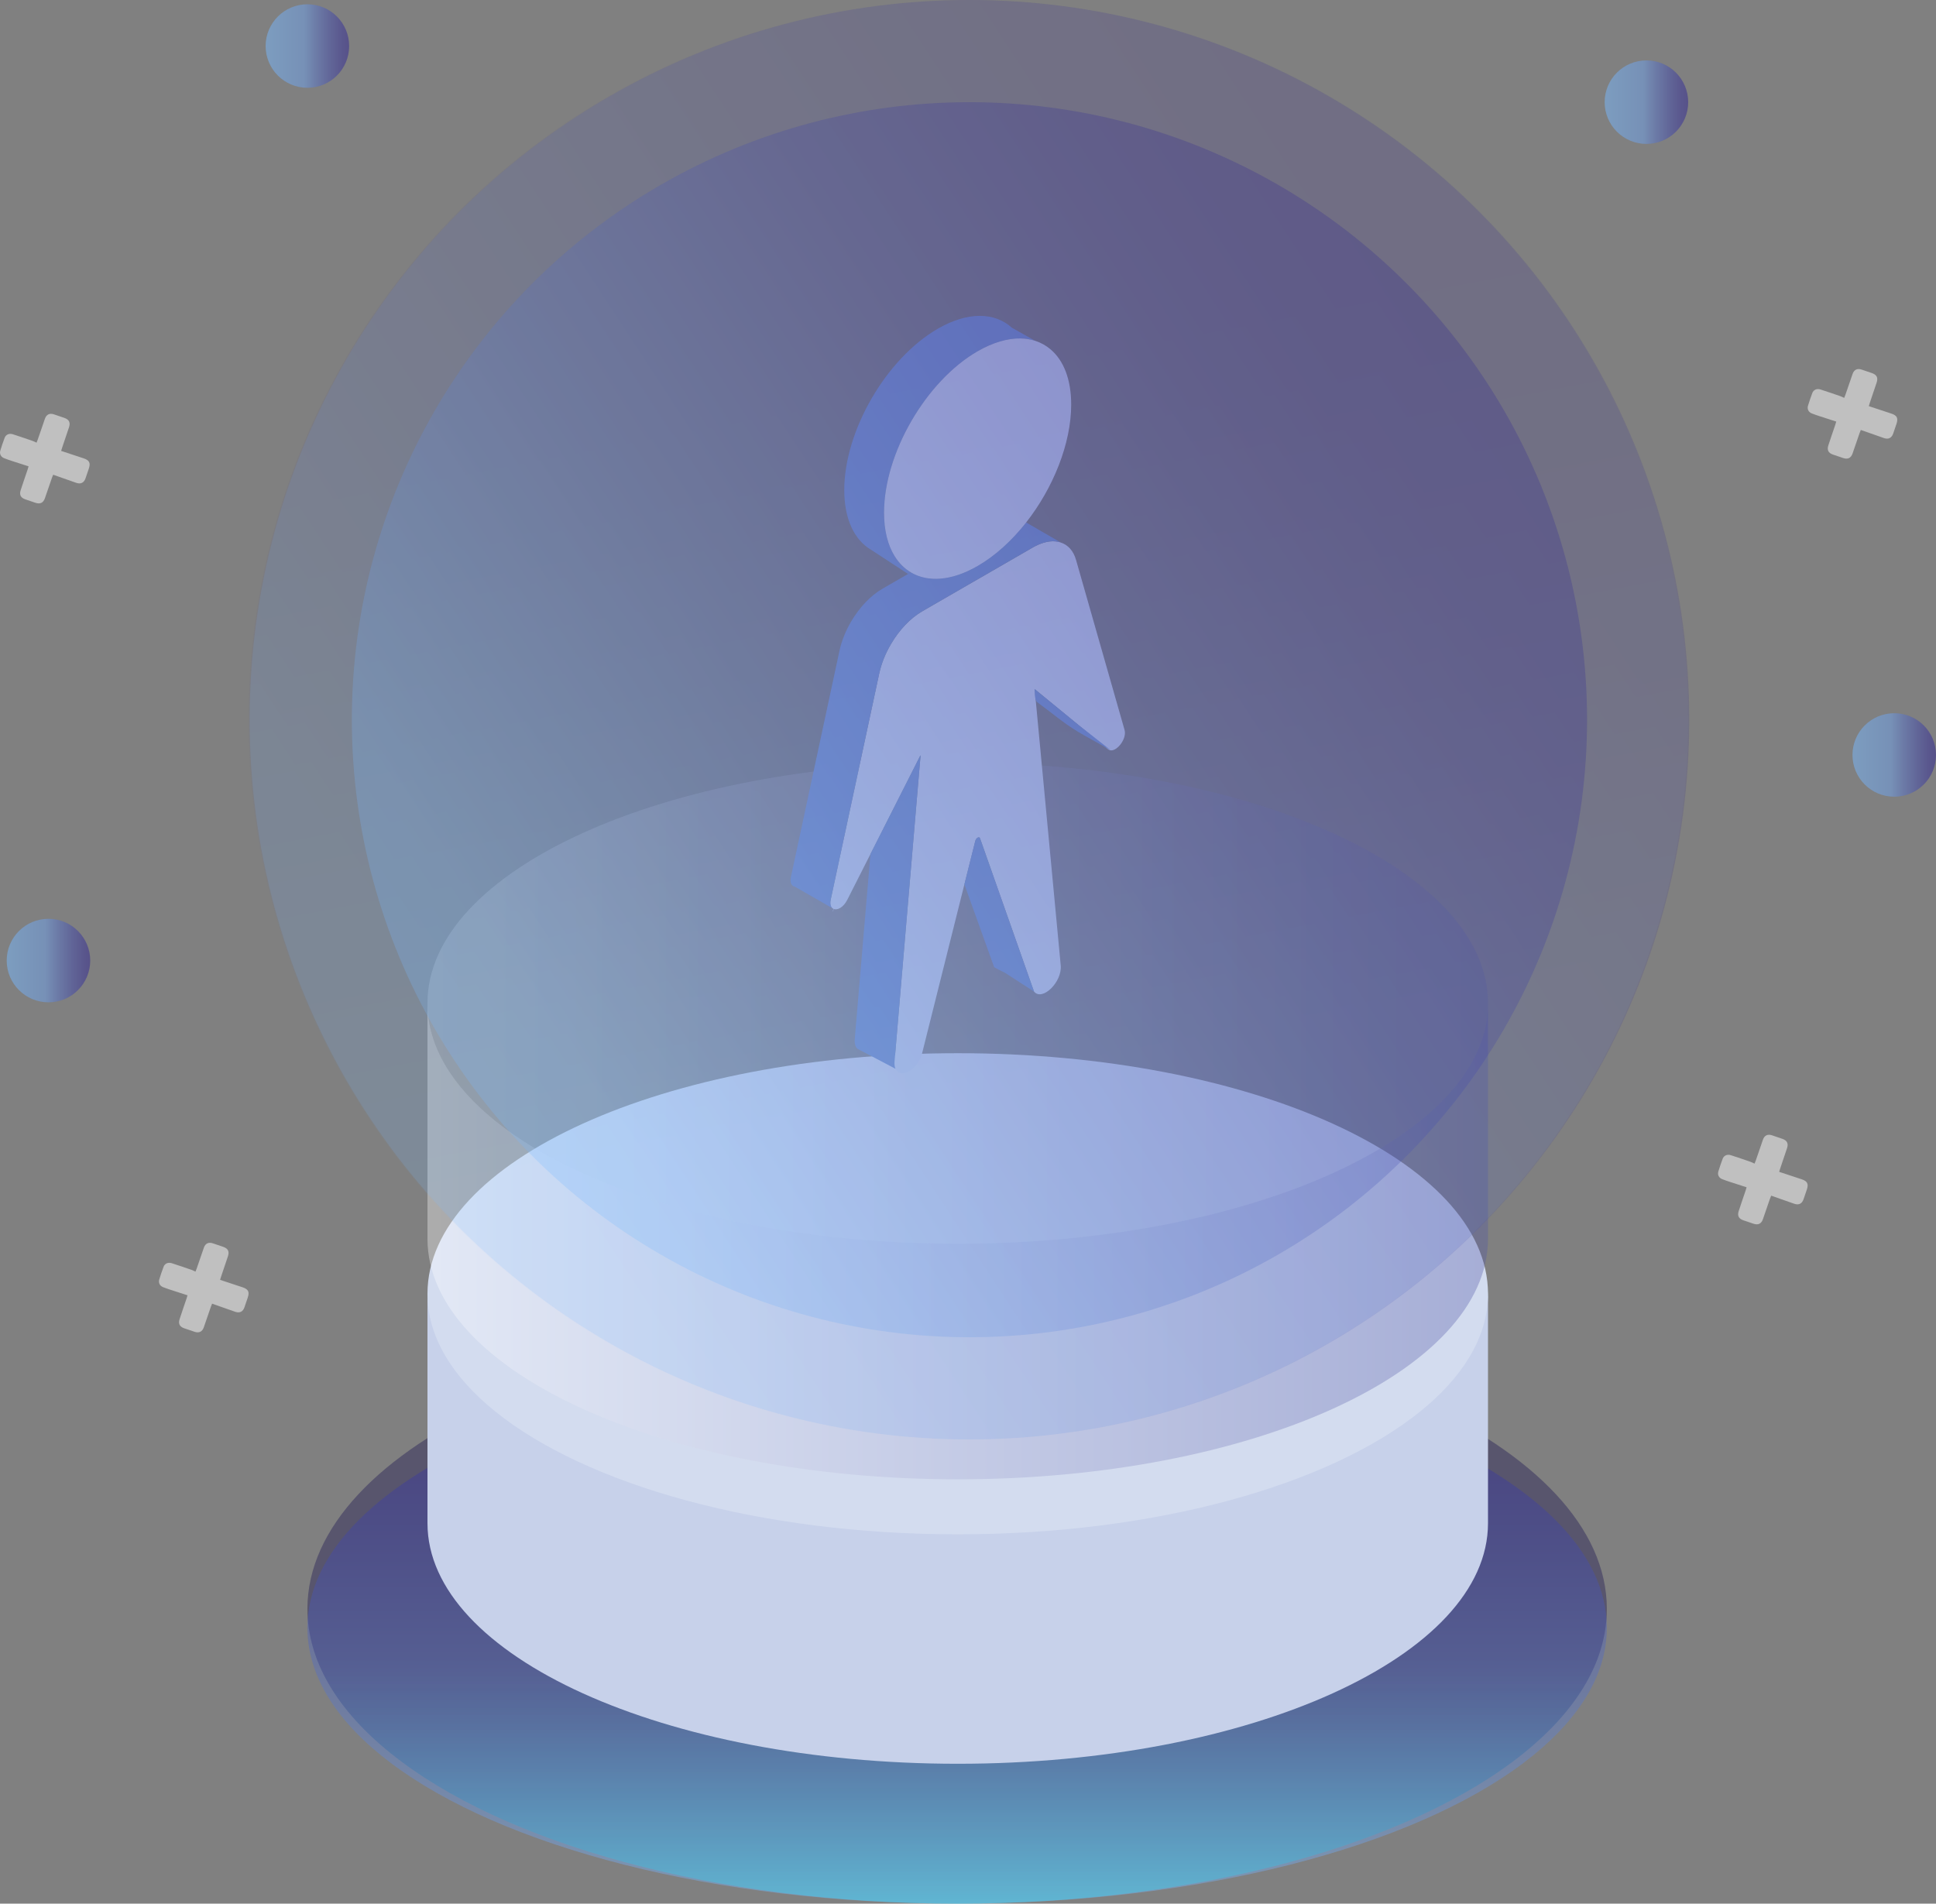
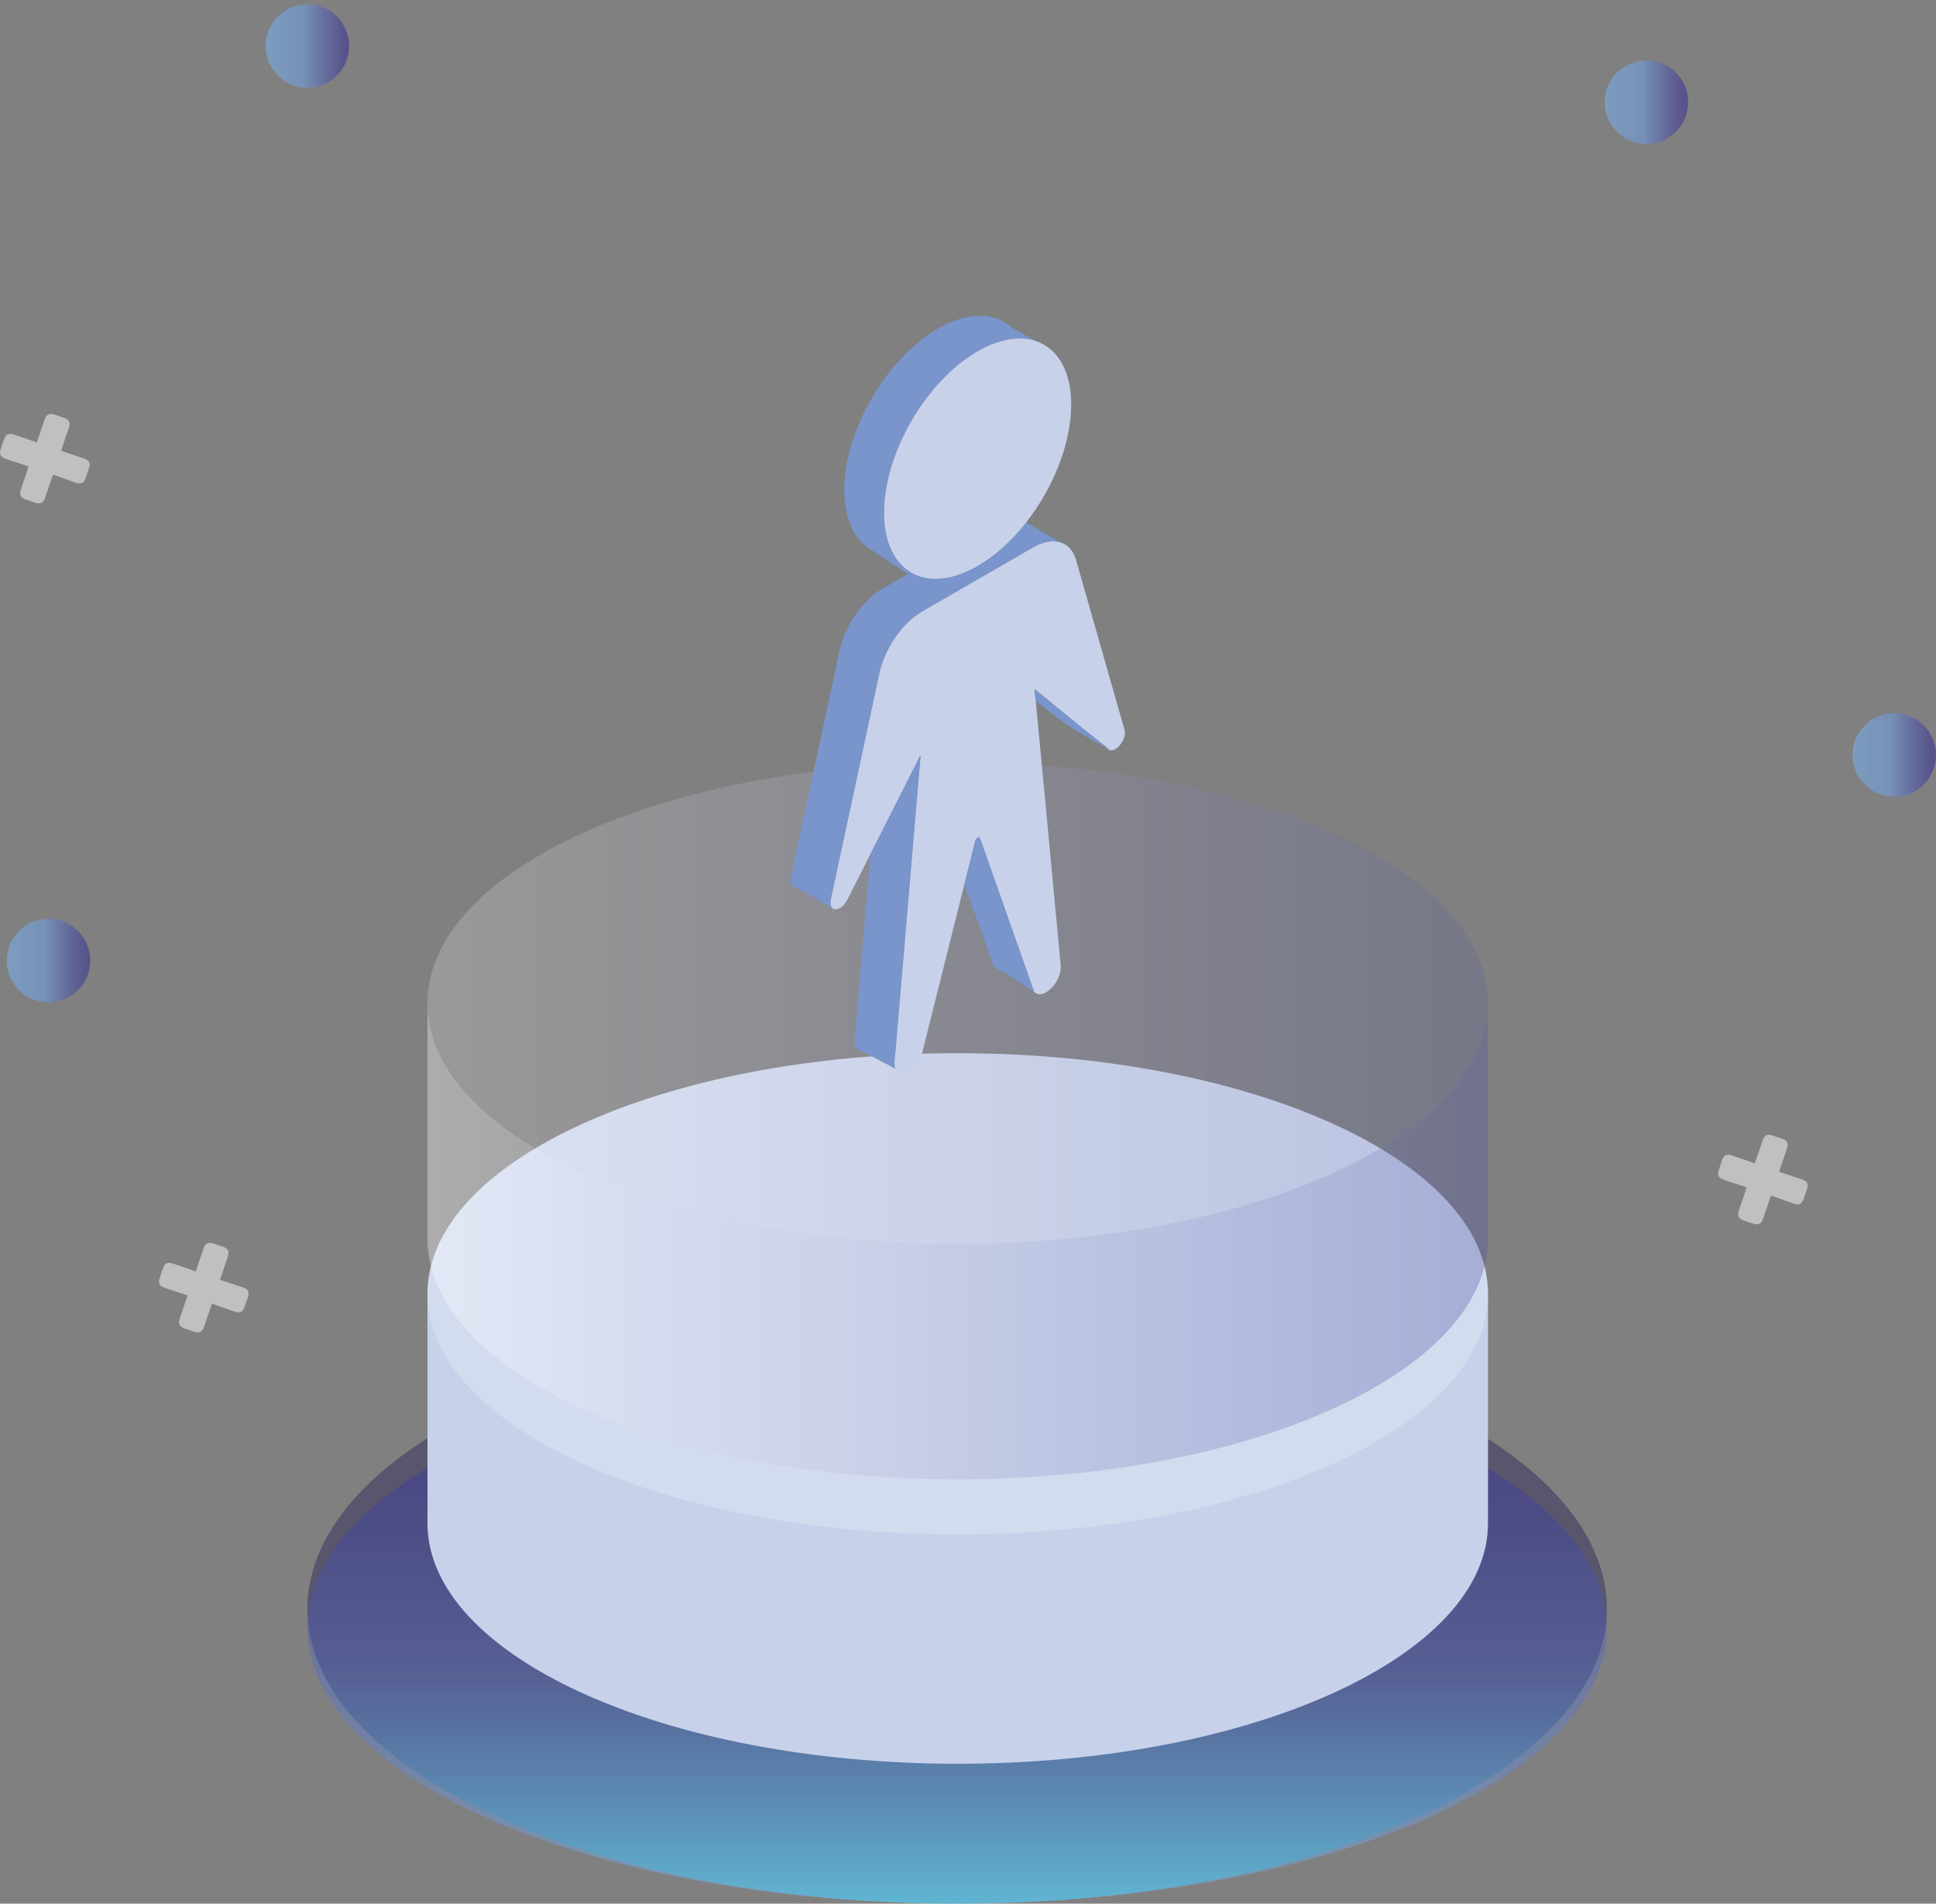
<svg xmlns="http://www.w3.org/2000/svg" version="1.1" x="0px" y="0px" width="93.087px" height="91.543px" viewBox="0 0 93.087 91.543" style="enable-background:new 0 0 93.087 91.543;" xml:space="preserve">
  <rect x="0" y="0" width="93.087" height="91.543" fill="#808080" stroke="none" />
  <style type="text/css">
	.st0{opacity:0.39;fill:url(#SVGID_1_);}
	.st1{opacity:0.42;fill:url(#SVGID_2_);}
	.st2{fill:#C7D1EA;}
	.st3{fill:#D3DCEF;}
	.st4{opacity:0.35;fill:url(#SVGID_3_);}
	.st5{opacity:0.2;fill:url(#SVGID_4_);}
	.st6{fill:#7995CC;}
	.st7{fill:none;stroke:#C7D1EA;stroke-width:0.258;stroke-miterlimit:10;}
	.st8{opacity:0.4;}
	.st9{fill:url(#SVGID_5_);}
	.st10{opacity:0.4;fill:url(#SVGID_6_);}
	.st11{opacity:0.12;fill:url(#SVGID_7_);}
	.st12{opacity:0.5;fill:url(#SVGID_8_);}
	.st13{opacity:0.5;fill:url(#SVGID_9_);}
	.st14{opacity:0.5;fill:url(#SVGID_10_);}
	.st15{opacity:0.5;fill:url(#SVGID_11_);}
	.st16{opacity:0.5;fill:#FFFFFF;}
	.st17{opacity:0.39;fill:url(#SVGID_12_);}
	.st18{opacity:0.42;fill:url(#SVGID_13_);}
	.st19{opacity:0.35;fill:url(#SVGID_14_);}
	.st20{opacity:0.2;fill:url(#SVGID_15_);}
	.st21{fill:url(#SVGID_16_);}
	.st22{opacity:0.4;fill:url(#SVGID_17_);}
	.st23{opacity:0.12;fill:url(#SVGID_18_);}
	.st24{opacity:0.5;fill:url(#SVGID_19_);}
	.st25{opacity:0.5;fill:url(#SVGID_20_);}
	.st26{opacity:0.5;fill:url(#SVGID_21_);}
	.st27{opacity:0.5;fill:url(#SVGID_22_);}
</style>
  <defs>
</defs>
  <linearGradient id="SVGID_1_" gradientUnits="userSpaceOnUse" x1="46.02" y1="91.543" x2="46.02" y2="63.193">
    <stop offset="0" style="stop-color:#00FFFF" />
    <stop offset="0.118" style="stop-color:#09ADC2" />
    <stop offset="0.225" style="stop-color:#106A91" />
    <stop offset="0.313" style="stop-color:#163A6D" />
    <stop offset="0.381" style="stop-color:#191C57" />
    <stop offset="0.419" style="stop-color:#1A114F" />
  </linearGradient>
  <path class="st0" d="M77.26,77.368c0,1.302-0.385,2.563-1.112,3.759c-0.68,1.123-1.658,2.192-2.89,3.185  c-5.355,4.315-15.542,7.231-27.237,7.231c-11.692,0-21.882-2.916-27.237-7.231c-2.548-2.05-4.003-4.421-4.003-6.944  c0-7.827,13.986-14.175,31.24-14.175C63.274,63.193,77.26,69.541,77.26,77.368z" />
  <linearGradient id="SVGID_2_" gradientUnits="userSpaceOnUse" x1="46.02" y1="91.543" x2="46.02" y2="65.005">
    <stop offset="0" style="stop-color:#79BAFF" />
    <stop offset="0.025" style="stop-color:#77B5FB" />
    <stop offset="0.361" style="stop-color:#5877CE" />
    <stop offset="0.646" style="stop-color:#4149AE" />
    <stop offset="0.865" style="stop-color:#332D9A" />
    <stop offset="0.992" style="stop-color:#2E2392" />
  </linearGradient>
  <path class="st1" d="M77.26,78.274c0,1.218-0.385,2.399-1.112,3.519c-0.68,1.052-1.658,2.052-2.89,2.981  c-5.355,4.04-15.542,6.769-27.237,6.769c-11.692,0-21.882-2.729-27.237-6.769c-2.548-1.919-4.003-4.138-4.003-6.5  c0-7.327,13.986-13.269,31.24-13.269C63.274,65.005,77.26,70.947,77.26,78.274z" />
  <path class="st2" d="M71.546,61.918v11.331c0,6.388-11.414,11.568-25.496,11.568c-14.082,0-25.496-5.18-25.496-11.568V61.918  c0,2.059,1.187,3.994,3.267,5.667c4.37,3.522,12.687,5.901,22.229,5.901c9.545,0,17.859-2.38,22.229-5.901  c1.006-0.81,1.804-1.682,2.359-2.599C71.231,64.01,71.546,62.98,71.546,61.918z" />
  <path class="st3" d="M71.546,62.215c0,1.062-0.315,2.092-0.908,3.068c-0.555,0.917-1.353,1.789-2.359,2.599  c-4.37,3.522-12.684,5.901-22.229,5.901c-9.542,0-17.859-2.38-22.229-5.901c-2.08-1.673-3.267-3.608-3.267-5.667  c0-6.388,11.414-11.568,25.496-11.568C60.132,50.646,71.546,55.826,71.546,62.215z" />
  <linearGradient id="SVGID_3_" gradientUnits="userSpaceOnUse" x1="20.554" y1="59.688" x2="71.546" y2="59.688">
    <stop offset="0" style="stop-color:#FFFFFF" />
    <stop offset="1" style="stop-color:#5358A6" />
  </linearGradient>
  <path class="st4" d="M71.546,48.238V59.57c0,6.388-11.414,11.568-25.496,11.568c-14.082,0-25.496-5.18-25.496-11.568V48.238  c0,2.059,1.187,3.994,3.267,5.667c4.37,3.522,12.687,5.901,22.229,5.901c9.545,0,17.859-2.38,22.229-5.901  c1.006-0.81,1.804-1.682,2.359-2.599C71.231,50.33,71.546,49.301,71.546,48.238z" />
  <linearGradient id="SVGID_4_" gradientUnits="userSpaceOnUse" x1="20.554" y1="48.238" x2="71.546" y2="48.238">
    <stop offset="0" style="stop-color:#FFFFFF" />
    <stop offset="1" style="stop-color:#5358A6" />
  </linearGradient>
  <path class="st5" d="M71.546,48.238c0,1.062-0.315,2.092-0.908,3.068c-0.555,0.917-1.353,1.789-2.359,2.599  c-4.37,3.522-12.684,5.901-22.229,5.901c-9.542,0-17.859-2.38-22.229-5.901c-2.08-1.673-3.267-3.608-3.267-5.667  c0-6.388,11.414-11.568,25.496-11.568C60.132,36.67,71.546,41.85,71.546,48.238z" />
  <g>
    <path class="st2" d="M40.027,43.676l0.052,0.031l0.005,0.003c0.178,0.072,0.469-0.072,0.654-0.438l1.116-2.203l2.411-4.764   l-0.76,8.935l-0.492,5.797c-0.013,0.149,0.005,0.268,0.044,0.358c0.033,0.08,0.082,0.137,0.144,0.173   c0.286,0.17,0.822-0.113,1.095-0.755l2.074-8.285l0.523-2.087c0.036-0.147,0.191-0.234,0.229-0.131l1.919,5.449l0.678,1.924   l0.003,0.003c0.399,0.474,1.355-0.466,1.28-1.26l-1.203-12.76l-0.049-0.528l2.087,1.711l1.373,1.128l0.067,0.054   c0.041,0.033,0.088,0.052,0.134,0.054h0.003c0.327,0.018,0.773-0.577,0.657-0.984l-2.332-8.172   c-0.126-0.446-0.389-0.729-0.742-0.842l-0.008-0.003c-0.301-0.098-0.667-0.064-1.064,0.111c-0.085,0.036-0.17,0.08-0.258,0.129   l-2.458,1.42l-0.407,0.234l-2.458,1.42c-0.577,0.332-1.11,0.904-1.502,1.572c-0.265,0.448-0.464,0.938-0.569,1.427l-1.108,5.168   l-1.221,5.691C39.898,43.467,39.939,43.609,40.027,43.676z" />
    <g>
      <path class="st6" d="M40.594,23.568c0,1.412,0.495,2.406,1.296,2.875l1.772,1.157l0.134-0.077    c-0.307-0.18-0.569-0.441-0.775-0.773c-0.327-0.526-0.513-1.234-0.513-2.097c0-2.852,2.015-6.325,4.498-7.76    c0.747-0.43,1.453-0.629,2.071-0.618c0.247,0.005,0.479,0.044,0.696,0.113l-1.121-0.629c-0.822-0.747-2.11-0.788-3.56,0.049    C42.608,17.243,40.594,20.716,40.594,23.568z" />
-       <path class="st6" d="M42.508,24.653c0,0.863,0.185,1.572,0.513,2.097c0.621,0.01,1.324-0.188,2.071-0.618    c2.486-1.432,4.498-4.908,4.498-7.757c0-0.866-0.185-1.574-0.513-2.1c-0.618-0.01-1.324,0.188-2.071,0.618    C44.522,18.328,42.508,21.801,42.508,24.653z" />
      <path class="st6" d="M49.337,25.127l0.028,0.015c-0.008-0.008-0.015-0.013-0.026-0.021c-0.044-0.028-0.09-0.054-0.139-0.075    c-0.386-0.183-0.897-0.126-1.448,0.193l-2.458,1.417l-0.407,0.234l-1.092,0.631c0.817,0.484,1.953,0.42,3.21-0.307    C47.859,26.724,48.655,25.992,49.337,25.127z" />
-       <path class="st6" d="M49.75,33.136c0.016,0.174-0.021,0.527,0.13,0.637c0.641,0.466,1.249,0.993,1.929,1.402    c0.462,0.278,0.94,0.526,1.407,0.795c0.066,0.038,0.131,0.075,0.197,0.113l-1.577-1.237L49.75,33.136z" />
+       <path class="st6" d="M49.75,33.136c0.016,0.174-0.021,0.527,0.13,0.637c0.641,0.466,1.249,0.993,1.929,1.402    c0.462,0.278,0.94,0.526,1.407,0.795c0.066,0.038,0.131,0.075,0.197,0.113l-1.577-1.237z" />
      <path class="st6" d="M46.37,42.527l1.432,3.986c0.279,0.15,0.263,0.142,0.526,0.271l1.39,0.899l-0.678-1.924l-1.919-5.449    c-0.039-0.103-0.193-0.015-0.229,0.131L46.37,42.527z" />
      <path class="st6" d="M41.22,50.429l0.005,0.003l0.173,0.093h0.005l1.654,0.871c-0.039-0.09-0.057-0.209-0.044-0.358l0.492-5.797    l0.76-8.935l-2.411,4.764l-0.755,8.883C41.08,50.179,41.129,50.338,41.22,50.429z" />
    </g>
    <path class="st7" d="M48.678,48.17" />
    <path class="st6" d="M38.218,42.638l1.809,1.038c-0.088-0.067-0.129-0.209-0.082-0.423l1.221-5.691l1.108-5.168   c0.106-0.49,0.304-0.979,0.569-1.427c0.392-0.667,0.925-1.239,1.502-1.572l2.458-1.42l0.407-0.234l2.458-1.42   c0.088-0.049,0.173-0.093,0.258-0.129c0.375-0.166,0.722-0.205,1.014-0.126c0.008,0.002,0.012-0.007,0.005-0.012l-1.577-0.914   l-0.028-0.015c-0.683,0.866-1.479,1.597-2.332,2.089c-1.257,0.727-2.393,0.791-3.21,0.307L43.662,27.6l-1.231,0.711   c-0.572,0.33-1.103,0.897-1.494,1.556c-0.268,0.451-0.471,0.948-0.577,1.443L38.03,42.169   C37.968,42.455,38.066,42.615,38.218,42.638z" />
    <line class="st7" x1="40.094" y1="43.715" x2="40.083" y2="43.71" />
    <path class="st2" d="M42.508,24.653c0,0.863,0.185,1.572,0.513,2.097c0.206,0.332,0.469,0.593,0.775,0.773   c0.817,0.484,1.953,0.42,3.21-0.307c0.853-0.492,1.649-1.224,2.332-2.089c0-0.003,0-0.003,0.003-0.005   c1.298-1.654,2.164-3.795,2.164-5.665c0-1.216-0.366-2.123-0.982-2.648l-0.003-0.003c-0.219-0.188-0.469-0.327-0.745-0.417h-0.003   c-0.216-0.07-0.448-0.108-0.696-0.113c-0.618-0.01-1.324,0.188-2.071,0.618C44.522,18.328,42.508,21.801,42.508,24.653z" />
  </g>
  <g class="st8">
    <linearGradient id="SVGID_5_" gradientUnits="userSpaceOnUse" x1="25.831" y1="48.221" x2="67.263" y2="21.084">
      <stop offset="0" style="stop-color:#79BAFF" />
      <stop offset="0.025" style="stop-color:#77B5FB" />
      <stop offset="0.361" style="stop-color:#5877CE" />
      <stop offset="0.646" style="stop-color:#4149AE" />
      <stop offset="0.865" style="stop-color:#332D9A" />
      <stop offset="0.992" style="stop-color:#2E2392" />
    </linearGradient>
-     <circle class="st9" cx="46.613" cy="34.61" r="29.696" />
    <linearGradient id="SVGID_6_" gradientUnits="userSpaceOnUse" x1="22.393" y1="50.473" x2="70.68" y2="18.847">
      <stop offset="0" style="stop-color:#79BAFF" />
      <stop offset="0.025" style="stop-color:#77B5FB" />
      <stop offset="0.361" style="stop-color:#5877CE" />
      <stop offset="0.646" style="stop-color:#4149AE" />
      <stop offset="0.865" style="stop-color:#332D9A" />
      <stop offset="0.992" style="stop-color:#2E2392" />
    </linearGradient>
-     <circle class="st10" cx="46.613" cy="34.61" r="34.61" />
    <linearGradient id="SVGID_7_" gradientUnits="userSpaceOnUse" x1="49.758" y1="51.383" x2="43.29" y2="17.444">
      <stop offset="0" style="stop-color:#79BAFF" />
      <stop offset="0.025" style="stop-color:#77B5FB" />
      <stop offset="0.361" style="stop-color:#5877CE" />
      <stop offset="0.646" style="stop-color:#4149AE" />
      <stop offset="0.865" style="stop-color:#332D9A" />
      <stop offset="0.992" style="stop-color:#2E2392" />
    </linearGradient>
-     <circle class="st11" cx="46.562" cy="34.61" r="34.61" />
  </g>
  <linearGradient id="SVGID_8_" gradientUnits="userSpaceOnUse" x1="0.322" y1="46.192" x2="4.338" y2="46.192">
    <stop offset="0" style="stop-color:#79BAFF" />
    <stop offset="0.463" style="stop-color:#6DA1ED" />
    <stop offset="0.609" style="stop-color:#5876CE" />
    <stop offset="0.785" style="stop-color:#4149AE" />
    <stop offset="0.921" style="stop-color:#332D9A" />
    <stop offset="1" style="stop-color:#2E2392" />
  </linearGradient>
  <circle class="st12" cx="2.33" cy="46.192" r="2.008" />
  <linearGradient id="SVGID_9_" gradientUnits="userSpaceOnUse" x1="89.071" y1="36.305" x2="93.087" y2="36.305">
    <stop offset="0" style="stop-color:#79BAFF" />
    <stop offset="0.463" style="stop-color:#6DA1ED" />
    <stop offset="0.609" style="stop-color:#5876CE" />
    <stop offset="0.785" style="stop-color:#4149AE" />
    <stop offset="0.921" style="stop-color:#332D9A" />
    <stop offset="1" style="stop-color:#2E2392" />
  </linearGradient>
  <circle class="st13" cx="91.079" cy="36.305" r="2.008" />
  <linearGradient id="SVGID_10_" gradientUnits="userSpaceOnUse" x1="77.155" y1="4.913" x2="81.171" y2="4.913">
    <stop offset="0" style="stop-color:#79BAFF" />
    <stop offset="0.463" style="stop-color:#6DA1ED" />
    <stop offset="0.609" style="stop-color:#5876CE" />
    <stop offset="0.785" style="stop-color:#4149AE" />
    <stop offset="0.921" style="stop-color:#332D9A" />
    <stop offset="1" style="stop-color:#2E2392" />
  </linearGradient>
  <circle class="st14" cx="79.163" cy="4.913" r="2.008" />
  <linearGradient id="SVGID_11_" gradientUnits="userSpaceOnUse" x1="12.772" y1="2.214" x2="16.788" y2="2.214">
    <stop offset="0" style="stop-color:#79BAFF" />
    <stop offset="0.463" style="stop-color:#6DA1ED" />
    <stop offset="0.609" style="stop-color:#5876CE" />
    <stop offset="0.785" style="stop-color:#4149AE" />
    <stop offset="0.921" style="stop-color:#332D9A" />
    <stop offset="1" style="stop-color:#2E2392" />
  </linearGradient>
  <circle class="st15" cx="14.78" cy="2.214" r="2.008" />
  <path class="st16" d="M2.94,21.683c0.374,0.123,0.731,0.239,1.086,0.359c0.274,0.092,0.336,0.223,0.244,0.496  c-0.052,0.155-0.104,0.31-0.158,0.465c-0.074,0.212-0.228,0.29-0.442,0.217c-0.369-0.126-0.735-0.257-1.114-0.391  c-0.025,0.063-0.044,0.106-0.059,0.149c-0.113,0.328-0.224,0.656-0.338,0.983c-0.077,0.221-0.229,0.293-0.453,0.218  c-0.164-0.055-0.328-0.111-0.492-0.167c-0.217-0.075-0.292-0.217-0.221-0.438c0.107-0.33,0.221-0.657,0.332-0.985  c0.015-0.045,0.027-0.09,0.049-0.163c-0.262-0.085-0.517-0.166-0.772-0.25c-0.137-0.045-0.275-0.089-0.409-0.144  c-0.153-0.063-0.225-0.208-0.178-0.365c0.062-0.207,0.133-0.412,0.209-0.615c0.059-0.157,0.22-0.225,0.393-0.17  c0.316,0.102,0.63,0.21,0.944,0.318c0.063,0.022,0.123,0.054,0.196,0.087c0.027-0.068,0.045-0.111,0.06-0.154  c0.115-0.332,0.227-0.665,0.343-0.997c0.072-0.206,0.225-0.279,0.432-0.211c0.169,0.055,0.338,0.113,0.506,0.172  c0.225,0.08,0.296,0.221,0.22,0.451c-0.105,0.32-0.216,0.638-0.323,0.958C2.978,21.556,2.964,21.606,2.94,21.683z" />
-   <path class="st16" d="M89.856,19.53c0.374,0.123,0.731,0.239,1.086,0.359c0.274,0.092,0.336,0.223,0.244,0.496  c-0.052,0.155-0.104,0.31-0.158,0.465c-0.074,0.212-0.228,0.29-0.442,0.217c-0.369-0.126-0.735-0.257-1.114-0.391  c-0.025,0.063-0.044,0.106-0.059,0.149c-0.113,0.328-0.224,0.656-0.338,0.983c-0.077,0.221-0.229,0.293-0.453,0.218  c-0.164-0.055-0.328-0.111-0.492-0.167c-0.217-0.075-0.292-0.217-0.221-0.438c0.107-0.33,0.221-0.657,0.332-0.985  c0.015-0.045,0.027-0.09,0.049-0.163c-0.262-0.085-0.517-0.166-0.772-0.25c-0.137-0.045-0.275-0.089-0.409-0.144  c-0.153-0.063-0.225-0.208-0.178-0.365c0.062-0.207,0.133-0.412,0.209-0.615c0.059-0.157,0.22-0.225,0.393-0.17  c0.316,0.102,0.63,0.21,0.944,0.318c0.063,0.022,0.123,0.054,0.196,0.087c0.027-0.068,0.045-0.111,0.06-0.154  c0.115-0.332,0.227-0.665,0.343-0.997c0.072-0.206,0.225-0.279,0.432-0.211c0.169,0.055,0.338,0.113,0.506,0.172  c0.225,0.08,0.296,0.221,0.22,0.451c-0.105,0.32-0.216,0.638-0.323,0.958C89.894,19.403,89.879,19.453,89.856,19.53z" />
  <path class="st16" d="M10.582,61.546c0.374,0.123,0.731,0.239,1.086,0.359c0.274,0.092,0.336,0.223,0.244,0.496  c-0.052,0.155-0.104,0.31-0.158,0.465c-0.074,0.212-0.228,0.29-0.442,0.217c-0.369-0.126-0.735-0.257-1.114-0.391  c-0.025,0.063-0.044,0.106-0.059,0.149c-0.113,0.328-0.224,0.656-0.338,0.983c-0.077,0.221-0.229,0.293-0.453,0.218  c-0.164-0.055-0.328-0.111-0.492-0.167c-0.217-0.075-0.292-0.217-0.221-0.438c0.107-0.33,0.221-0.657,0.332-0.985  c0.015-0.045,0.027-0.09,0.049-0.163c-0.262-0.085-0.517-0.166-0.772-0.25c-0.137-0.045-0.275-0.089-0.409-0.144  c-0.153-0.063-0.225-0.208-0.178-0.365c0.062-0.207,0.133-0.412,0.209-0.615c0.059-0.157,0.22-0.225,0.393-0.17  c0.316,0.102,0.63,0.21,0.944,0.318c0.063,0.022,0.123,0.054,0.196,0.087c0.027-0.068,0.045-0.111,0.06-0.154  C9.573,60.665,9.686,60.332,9.802,60c0.072-0.206,0.225-0.279,0.432-0.211c0.169,0.055,0.338,0.113,0.506,0.172  c0.225,0.08,0.296,0.221,0.22,0.451c-0.105,0.32-0.216,0.638-0.323,0.958C10.62,61.42,10.605,61.47,10.582,61.546z" />
  <path class="st16" d="M85.546,56.352c0.374,0.123,0.731,0.239,1.086,0.359c0.274,0.092,0.336,0.223,0.244,0.496  c-0.052,0.155-0.104,0.31-0.158,0.465c-0.074,0.212-0.228,0.29-0.442,0.217c-0.369-0.126-0.735-0.257-1.114-0.391  c-0.025,0.063-0.044,0.106-0.059,0.149c-0.113,0.328-0.224,0.656-0.338,0.983c-0.077,0.221-0.229,0.293-0.453,0.218  c-0.164-0.055-0.328-0.111-0.492-0.167c-0.217-0.075-0.292-0.217-0.221-0.438c0.107-0.33,0.221-0.657,0.332-0.985  c0.015-0.045,0.027-0.09,0.049-0.163c-0.262-0.085-0.517-0.166-0.772-0.25c-0.137-0.045-0.275-0.089-0.409-0.144  c-0.153-0.063-0.225-0.208-0.178-0.365c0.062-0.207,0.133-0.412,0.209-0.615c0.059-0.157,0.22-0.225,0.393-0.17  c0.316,0.102,0.63,0.21,0.944,0.318c0.063,0.022,0.123,0.054,0.196,0.087c0.027-0.068,0.045-0.111,0.06-0.154  c0.115-0.332,0.227-0.665,0.343-0.997c0.072-0.206,0.225-0.279,0.432-0.211c0.169,0.055,0.338,0.113,0.506,0.172  c0.225,0.08,0.296,0.221,0.22,0.451c-0.105,0.32-0.216,0.638-0.323,0.958C85.584,56.226,85.569,56.276,85.546,56.352z" />
</svg>